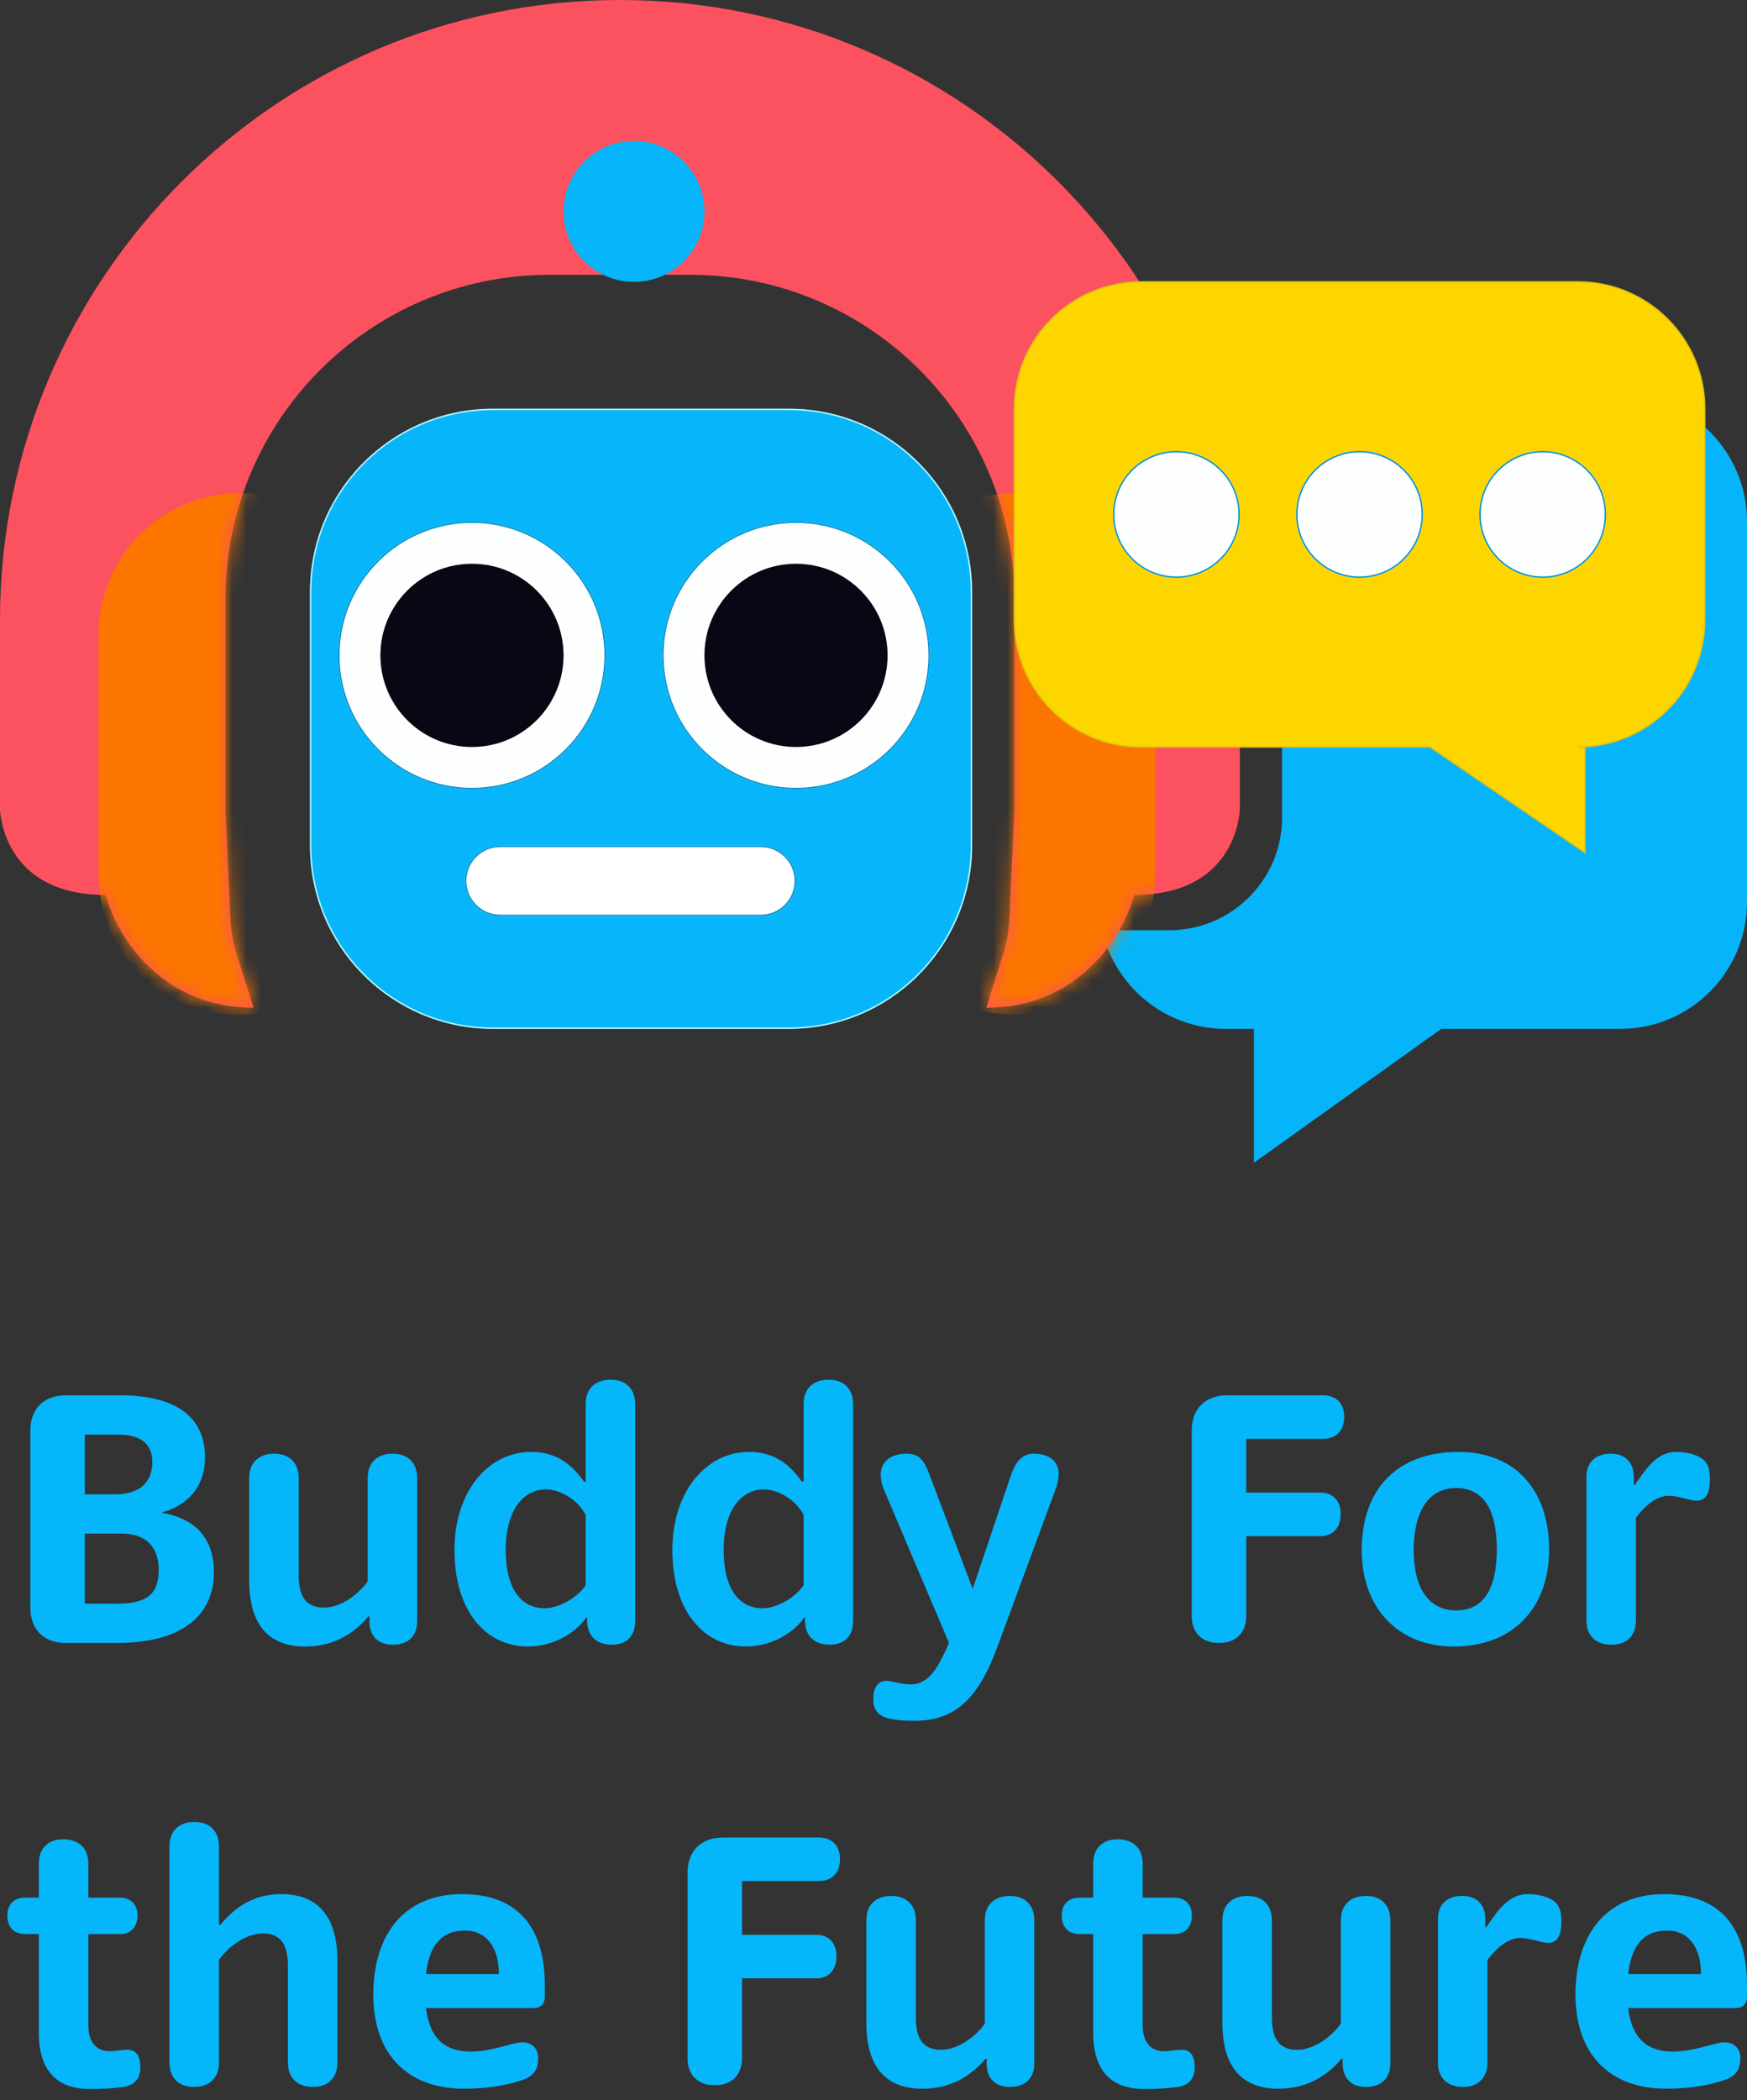
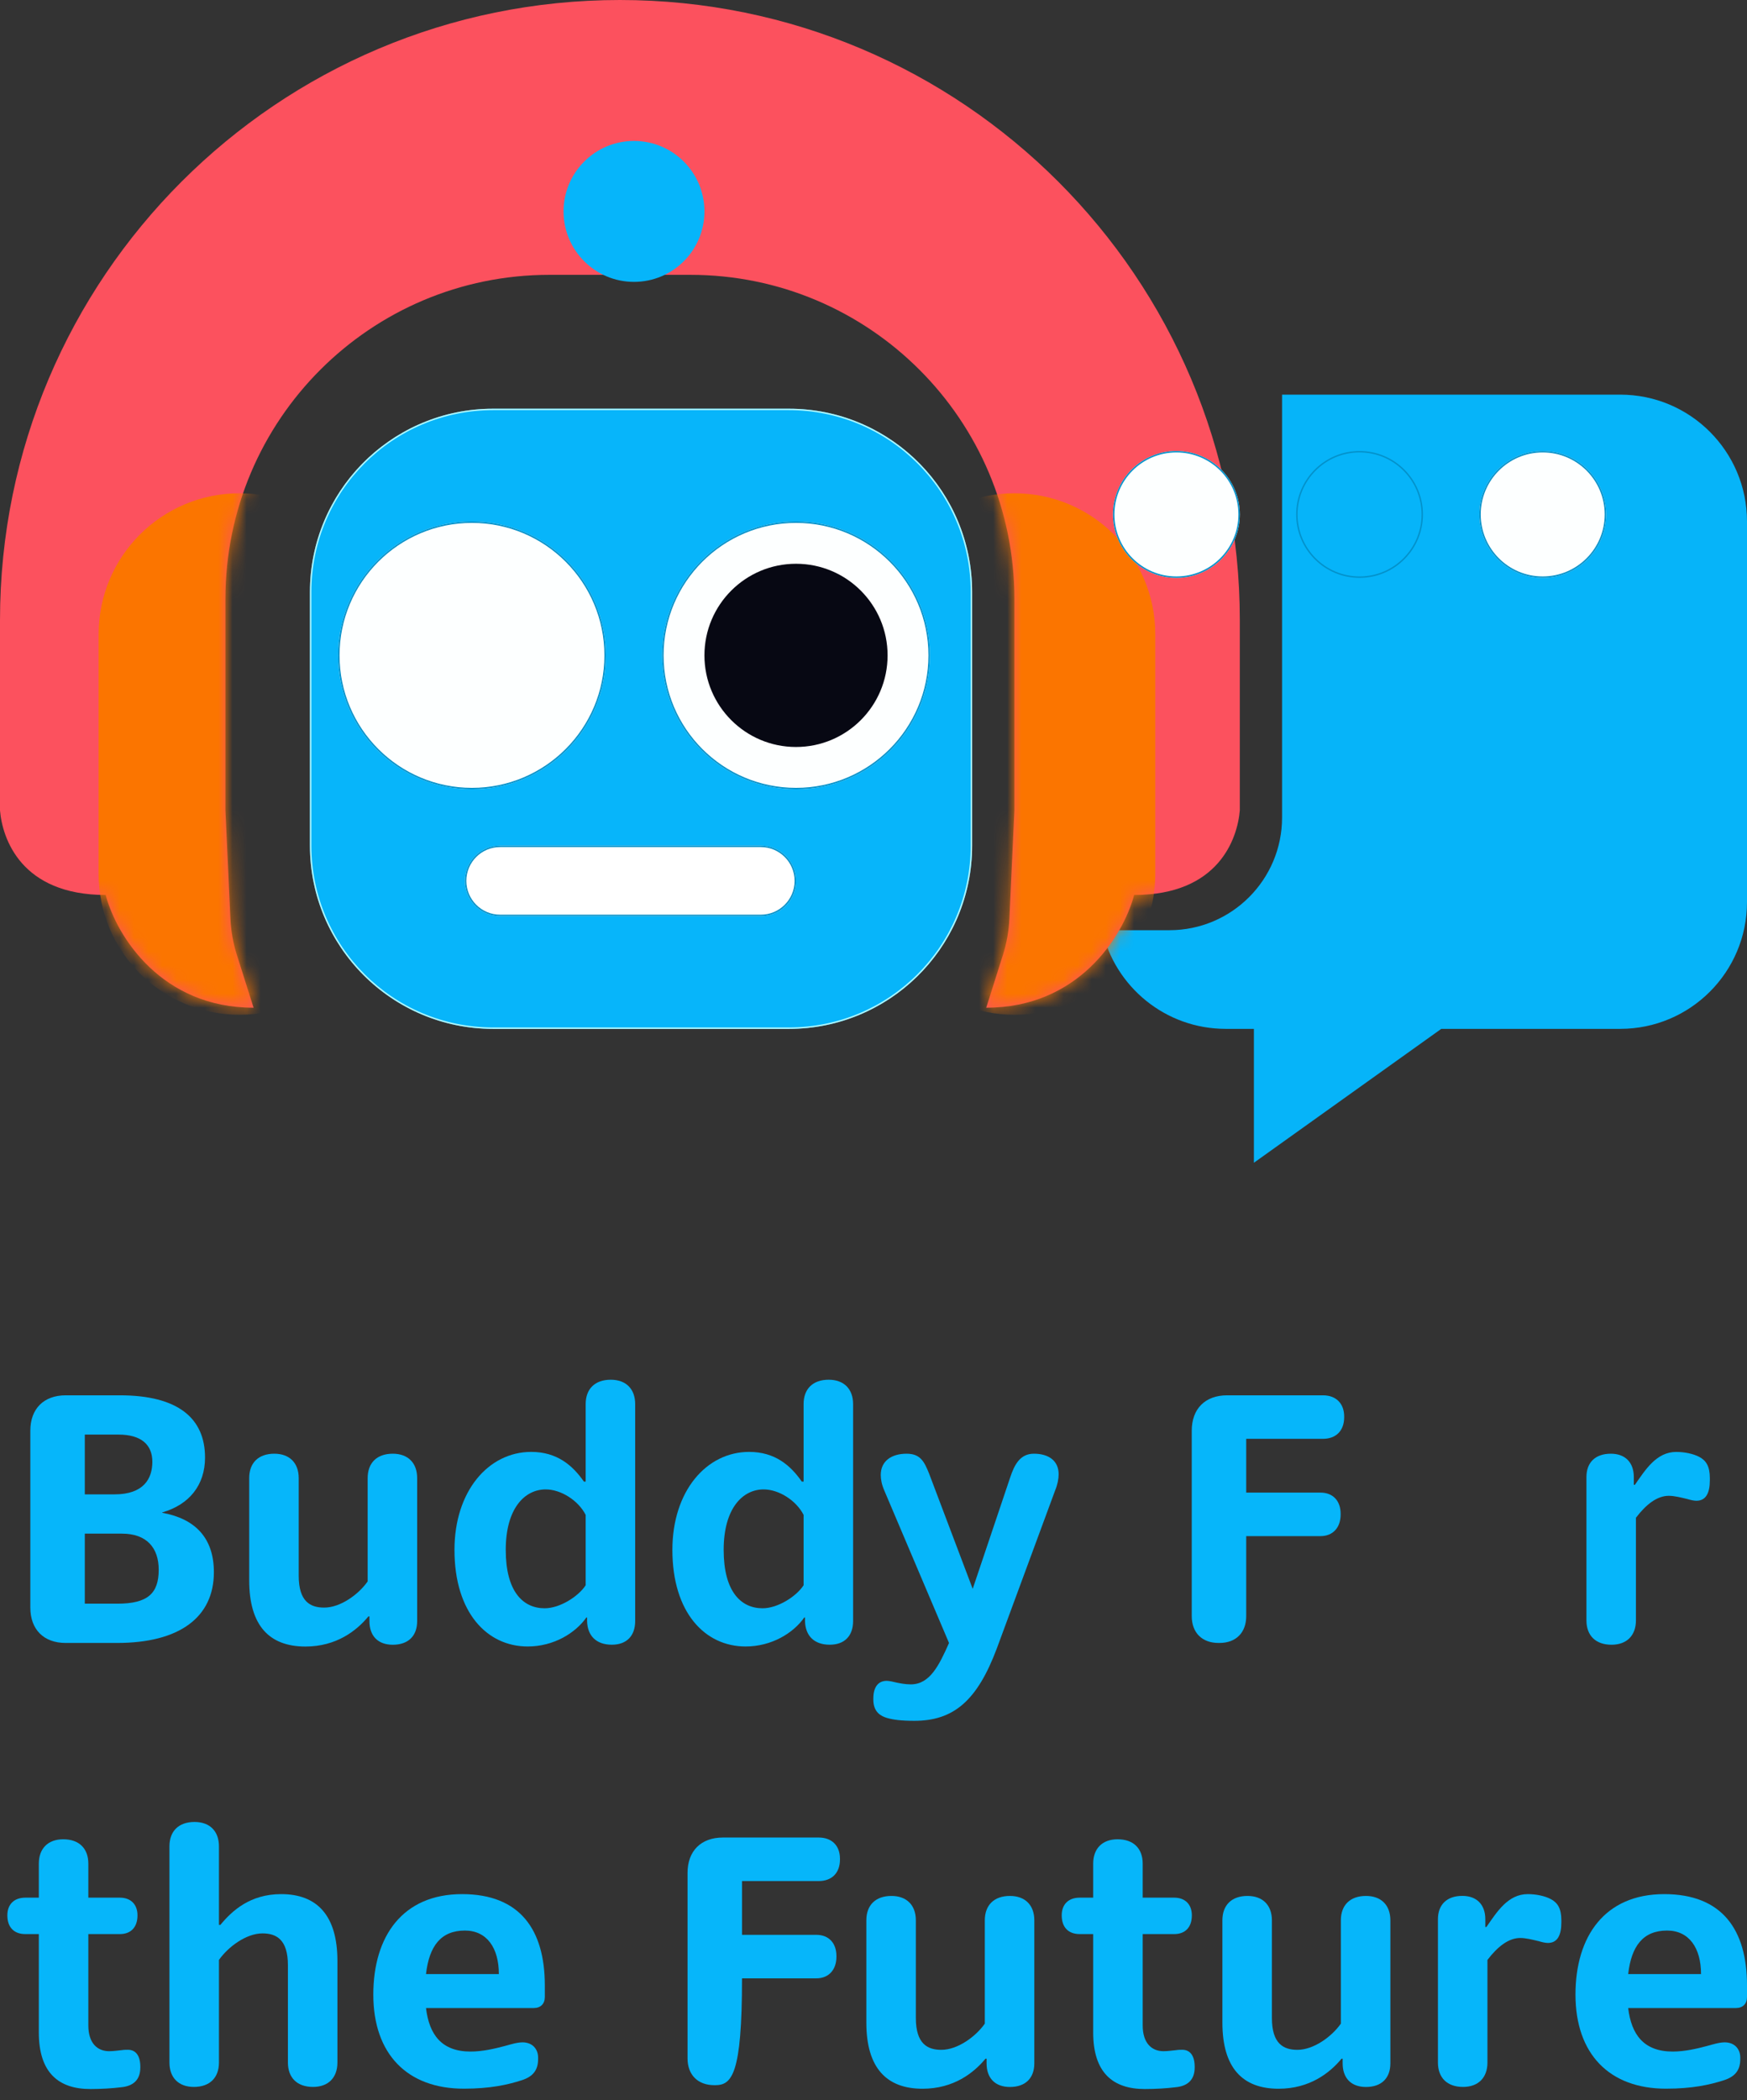
<svg xmlns="http://www.w3.org/2000/svg" width="124" height="149" viewBox="0 0 124 149" fill="none">
  <rect x="0" y="0" width="124" height="149" fill="#333333" stroke="none" />
  <path d="M118.327 136.976C116.62 136.976 115.792 138.081 115.566 140.064H120.737C120.737 138.206 119.883 136.976 118.327 136.976ZM118.252 148.196C114.236 148.196 111.826 145.737 111.826 141.52C111.826 137.378 113.909 134.391 118.126 134.391C122.243 134.391 124 136.926 124 140.867V141.695C124 142.172 123.699 142.473 123.222 142.473H115.566C115.792 144.356 116.671 145.561 118.729 145.561C119.582 145.561 120.436 145.36 121.189 145.159C121.565 145.059 122.017 144.908 122.419 144.908C123.121 144.908 123.523 145.385 123.523 145.988V146.088C123.523 146.816 123.222 147.318 122.368 147.594C121.364 147.92 120.109 148.196 118.252 148.196Z" fill="#06B6FA" />
  <path d="M107.911 137.503C107.083 137.503 106.305 138.106 105.577 139.06V146.339C105.577 147.418 104.924 148.071 103.845 148.071C102.715 148.071 102.063 147.418 102.063 146.339V136.173C102.063 135.144 102.69 134.516 103.795 134.516C104.824 134.516 105.426 135.144 105.426 136.173V136.725H105.502C106.255 135.646 107.033 134.391 108.439 134.391C109.016 134.391 109.643 134.516 110.07 134.742C110.547 134.993 110.823 135.395 110.823 136.248V136.399C110.823 137.303 110.547 137.855 109.869 137.855C109.694 137.855 109.468 137.805 109.217 137.729C108.79 137.629 108.313 137.503 107.911 137.503Z" fill="#06B6FA" />
  <path d="M86.764 143.506V136.252C86.764 135.173 87.417 134.52 88.546 134.52C89.626 134.52 90.278 135.173 90.278 136.252V143.18C90.278 145.012 91.107 145.439 92.086 145.439C93.24 145.439 94.52 144.51 95.173 143.581V136.252C95.173 135.173 95.826 134.52 96.955 134.52C98.035 134.52 98.687 135.173 98.687 136.252V146.393C98.687 147.447 98.06 148.074 96.955 148.074C95.901 148.074 95.299 147.447 95.299 146.393V146.066H95.223C94.395 147.07 92.964 148.2 90.755 148.2C88.195 148.2 86.764 146.719 86.764 143.506Z" fill="#06B6FA" />
  <path d="M81.107 137.227V143.703C81.107 144.983 81.76 145.536 82.588 145.536C82.889 145.536 83.216 145.485 83.492 145.46C83.642 145.435 83.793 145.435 83.918 145.435C84.496 145.435 84.797 145.887 84.797 146.64V146.69C84.797 147.594 84.27 148.021 83.416 148.096C82.814 148.171 82.036 148.221 81.258 148.221C78.999 148.221 77.593 147.067 77.593 144.205V137.227H76.639C75.836 137.227 75.359 136.75 75.359 135.897C75.359 135.119 75.836 134.642 76.639 134.642H77.593V132.232C77.593 131.153 78.246 130.5 79.325 130.5C80.455 130.5 81.107 131.153 81.107 132.232V134.642H83.341C84.119 134.642 84.596 135.119 84.596 135.897C84.596 136.75 84.119 137.227 83.341 137.227H81.107Z" fill="#06B6FA" />
  <path d="M61.492 143.506V136.252C61.492 135.173 62.145 134.52 63.274 134.52C64.353 134.52 65.006 135.173 65.006 136.252V143.18C65.006 145.012 65.834 145.439 66.813 145.439C67.968 145.439 69.248 144.51 69.901 143.581V136.252C69.901 135.173 70.553 134.52 71.683 134.52C72.762 134.52 73.415 135.173 73.415 136.252V146.393C73.415 147.447 72.787 148.074 71.683 148.074C70.629 148.074 70.026 147.447 70.026 146.393V146.066H69.951C69.123 147.07 67.692 148.2 65.483 148.2C62.923 148.2 61.492 146.719 61.492 143.506Z" fill="#06B6FA" />
-   <path d="M50.759 147.947H50.709C49.529 147.947 48.801 147.219 48.801 146.039V132.887C48.801 131.33 49.755 130.376 51.312 130.376H58.114C59.043 130.376 59.62 130.954 59.62 131.882V131.933C59.62 132.887 59.043 133.464 58.114 133.464H52.667V137.279H57.938C58.842 137.279 59.369 137.882 59.369 138.785V138.835C59.369 139.739 58.842 140.367 57.938 140.367H52.667V146.039C52.667 147.219 51.939 147.947 50.759 147.947Z" fill="#06B6FA" />
+   <path d="M50.759 147.947H50.709C49.529 147.947 48.801 147.219 48.801 146.039V132.887C48.801 131.33 49.755 130.376 51.312 130.376H58.114C59.043 130.376 59.62 130.954 59.62 131.882V131.933C59.62 132.887 59.043 133.464 58.114 133.464H52.667V137.279H57.938C58.842 137.279 59.369 137.882 59.369 138.785V138.835C59.369 139.739 58.842 140.367 57.938 140.367H52.667C52.667 147.219 51.939 147.947 50.759 147.947Z" fill="#06B6FA" />
  <path d="M32.998 136.976C31.291 136.976 30.463 138.081 30.237 140.064H35.408C35.408 138.206 34.554 136.976 32.998 136.976ZM32.923 148.196C28.907 148.196 26.497 145.737 26.497 141.52C26.497 137.378 28.581 134.391 32.797 134.391C36.914 134.391 38.671 136.926 38.671 140.867V141.695C38.671 142.172 38.37 142.473 37.893 142.473H30.237C30.463 144.356 31.342 145.561 33.4 145.561C34.253 145.561 35.107 145.36 35.86 145.159C36.236 145.059 36.688 144.908 37.09 144.908C37.792 144.908 38.194 145.385 38.194 145.988V146.088C38.194 146.816 37.893 147.318 37.039 147.594C36.035 147.92 34.78 148.196 32.923 148.196Z" fill="#06B6FA" />
  <path d="M23.95 139.135V146.339C23.95 147.419 23.297 148.071 22.218 148.071C21.088 148.071 20.436 147.419 20.436 146.339V139.437C20.436 137.604 19.608 137.178 18.629 137.178C17.474 137.178 16.194 138.131 15.541 139.06V146.339C15.541 147.419 14.889 148.071 13.759 148.071C12.68 148.071 12.027 147.419 12.027 146.339V131.003C12.027 129.923 12.68 129.271 13.809 129.271C14.889 129.271 15.541 129.923 15.541 131.003V136.575H15.642C16.47 135.571 17.75 134.391 19.959 134.391C22.519 134.391 23.95 135.923 23.95 139.135Z" fill="#06B6FA" />
  <path d="M6.27 137.227V143.703C6.27 144.983 6.923 145.536 7.751 145.536C8.052 145.536 8.378 145.485 8.655 145.46C8.805 145.435 8.956 145.435 9.081 145.435C9.659 145.435 9.96 145.887 9.96 146.64V146.69C9.96 147.594 9.433 148.021 8.579 148.096C7.977 148.171 7.199 148.221 6.421 148.221C4.161 148.221 2.756 147.067 2.756 144.205V137.227H1.802C0.999 137.227 0.522 136.75 0.522 135.897C0.522 135.119 0.999 134.642 1.802 134.642H2.756V132.232C2.756 131.153 3.408 130.5 4.488 130.5C5.617 130.5 6.27 131.153 6.27 132.232V134.642H8.504C9.282 134.642 9.759 135.119 9.759 135.897C9.759 136.75 9.282 137.227 8.504 137.227H6.27Z" fill="#06B6FA" />
  <path d="M118.451 106.13C117.623 106.13 116.845 106.732 116.117 107.686V114.965C116.117 116.045 115.464 116.697 114.385 116.697C113.255 116.697 112.603 116.045 112.603 114.965V104.799C112.603 103.77 113.23 103.143 114.335 103.143C115.364 103.143 115.966 103.77 115.966 104.799V105.352H116.041C116.795 104.272 117.573 103.017 118.978 103.017C119.556 103.017 120.183 103.143 120.61 103.369C121.087 103.62 121.363 104.021 121.363 104.875V105.025C121.363 105.929 121.087 106.481 120.409 106.481C120.233 106.481 120.007 106.431 119.756 106.356C119.33 106.255 118.853 106.13 118.451 106.13Z" fill="#06B6FA" />
-   <path d="M103.53 103.017C107.571 103.017 109.956 105.753 109.956 109.945C109.956 114.062 107.396 116.823 103.204 116.823C99.163 116.823 96.653 114.011 96.653 109.995C96.653 105.603 99.213 103.017 103.53 103.017ZM103.354 105.577C101.422 105.577 100.342 107.209 100.342 109.995C100.342 112.731 101.447 114.262 103.354 114.262C105.287 114.262 106.241 112.756 106.241 109.945C106.241 107.134 105.312 105.577 103.354 105.577Z" fill="#06B6FA" />
  <path d="M86.547 116.571H86.497C85.317 116.571 84.589 115.843 84.589 114.663V101.51C84.589 99.954 85.543 99 87.099 99H93.902C94.83 99 95.408 99.577 95.408 100.506V100.556C95.408 101.51 94.83 102.087 93.902 102.087H88.455V105.903H93.726C94.63 105.903 95.157 106.505 95.157 107.409V107.459C95.157 108.363 94.63 108.99 93.726 108.99H88.455V114.663C88.455 115.843 87.727 116.571 86.547 116.571Z" fill="#06B6FA" />
  <path d="M67.36 116.573L62.766 105.754C62.59 105.352 62.515 104.976 62.515 104.65C62.515 103.671 63.268 103.143 64.348 103.143C65.326 103.143 65.603 103.696 65.954 104.574L69.041 112.732L71.702 104.825C72.003 103.922 72.405 103.143 73.384 103.143C74.438 103.143 75.141 103.646 75.141 104.599C75.141 104.926 75.066 105.327 74.89 105.754L70.748 116.974C69.368 120.639 67.711 122.095 64.9 122.095C63.971 122.095 63.394 122.019 62.967 121.894C62.54 121.768 61.988 121.492 61.988 120.589V120.513C61.988 119.76 62.289 119.258 62.942 119.258C63.118 119.258 63.444 119.334 63.645 119.384C63.896 119.434 64.247 119.509 64.649 119.509C66.004 119.509 66.657 118.154 67.36 116.573Z" fill="#06B6FA" />
  <path d="M57.038 105.123V99.626C57.038 98.547 57.69 97.894 58.82 97.894C59.899 97.894 60.552 98.547 60.552 99.626V115.013C60.552 116.067 59.95 116.695 58.895 116.695C57.791 116.695 57.163 116.067 57.138 115.013V114.762H57.088C56.31 115.867 54.779 116.82 52.921 116.82C50.035 116.82 47.725 114.411 47.725 109.968C47.725 105.801 50.135 103.015 53.172 103.015C55.005 103.015 56.109 103.969 56.912 105.123H57.038ZM51.365 109.968C51.365 112.93 52.595 114.11 54.126 114.11C55.205 114.11 56.511 113.281 57.038 112.478V107.483C56.511 106.454 55.281 105.676 54.201 105.676C52.72 105.676 51.365 107.006 51.365 109.968Z" fill="#06B6FA" />
  <path d="M41.57 105.123V99.626C41.57 98.547 42.223 97.894 43.352 97.894C44.432 97.894 45.084 98.547 45.084 99.626V115.013C45.084 116.067 44.482 116.695 43.428 116.695C42.323 116.695 41.696 116.067 41.67 115.013V114.762H41.62C40.842 115.867 39.311 116.82 37.453 116.82C34.567 116.82 32.258 114.411 32.258 109.968C32.258 105.801 34.667 103.015 37.705 103.015C39.537 103.015 40.641 103.969 41.445 105.123H41.57ZM35.897 109.968C35.897 112.93 37.127 114.11 38.658 114.11C39.738 114.11 41.043 113.281 41.57 112.478V107.483C41.043 106.454 39.813 105.676 38.734 105.676C37.253 105.676 35.897 107.006 35.897 109.968Z" fill="#06B6FA" />
  <path d="M17.688 112.13V104.875C17.688 103.796 18.34 103.143 19.47 103.143C20.549 103.143 21.202 103.796 21.202 104.875V111.803C21.202 113.636 22.03 114.062 23.009 114.062C24.164 114.062 25.444 113.134 26.096 112.205V104.875C26.096 103.796 26.749 103.143 27.878 103.143C28.958 103.143 29.61 103.796 29.61 104.875V115.016C29.61 116.071 28.983 116.698 27.878 116.698C26.824 116.698 26.222 116.071 26.222 115.016V114.69H26.146C25.318 115.694 23.887 116.824 21.679 116.824C19.118 116.824 17.688 115.343 17.688 112.13Z" fill="#06B6FA" />
  <path d="M11.265 111.375C11.265 109.819 10.412 108.814 8.654 108.814H6.019V113.784H8.328C10.487 113.784 11.265 113.057 11.265 111.375ZM10.813 103.719C10.813 102.489 10.01 101.786 8.403 101.786H6.019V106.028H8.127C10.211 106.028 10.813 104.899 10.813 103.719ZM8.303 116.571H4.663C3.107 116.571 2.153 115.617 2.153 114.061V101.51C2.153 99.954 3.107 99 4.663 99H8.504C12.646 99 14.553 100.632 14.553 103.418C14.553 105.351 13.449 106.756 11.516 107.308V107.334C13.876 107.76 15.181 109.141 15.181 111.55C15.181 114.763 12.721 116.571 8.303 116.571Z" fill="#06B6FA" />
  <path d="M22 42C22 34.82 27.82 29 35 29H56C63.18 29 69 34.82 69 42V60C69 67.18 63.18 73 56 73H35C27.82 73 22 67.18 22 60V42Z" fill="#07B5FA" />
  <path d="M56 72.9V73H35V72.9H56ZM68.9 60V42C68.9 34.876 63.124 29.1 56 29.1H35C27.875 29.1 22.1 34.876 22.1 42V60C22.1 67.124 27.875 72.9 35 72.9V73C27.82 73 22 67.18 22 60V42C22 34.933 27.64 29.182 34.664 29.004L35 29H56L56.336 29.004C63.36 29.182 69 34.933 69 42V60L68.996 60.336C68.818 67.36 63.067 73 56 73V72.9C63.124 72.9 68.9 67.124 68.9 60Z" fill="#B4F8FE" />
  <path d="M43 46.5C43 51.747 38.747 56 33.5 56C28.253 56 24 51.747 24 46.5C24 41.253 28.253 37 33.5 37C38.747 37 43 41.253 43 46.5Z" fill="#FDFFFF" />
  <path d="M42.9 46.5C42.9 41.309 38.691 37.1 33.5 37.1C28.308 37.1 24.1 41.309 24.1 46.5C24.1 51.691 28.308 55.9 33.5 55.9V56C28.253 56 24 51.747 24 46.5C24 41.253 28.253 37 33.5 37C38.747 37 43 41.253 43 46.5C43 51.747 38.747 56 33.5 56V55.9C38.691 55.9 42.9 51.691 42.9 46.5Z" fill="#0391CA" />
  <path d="M66 46.5C66 51.747 61.747 56 56.5 56C51.253 56 47 51.747 47 46.5C47 41.253 51.253 37 56.5 37C61.747 37 66 41.253 66 46.5Z" fill="#FDFFFF" />
  <path d="M65.9 46.5C65.9 41.309 61.691 37.1 56.5 37.1C51.309 37.1 47.1 41.309 47.1 46.5C47.1 51.691 51.309 55.9 56.5 55.9V56C51.253 56 47 51.747 47 46.5C47 41.253 51.253 37 56.5 37C61.747 37 66 41.253 66 46.5C66 51.747 61.747 56 56.5 56V55.9C61.691 55.9 65.9 51.691 65.9 46.5Z" fill="#0391CA" />
-   <path d="M40 46.5C40 50.09 37.09 53 33.5 53C29.91 53 27 50.09 27 46.5C27 42.91 29.91 40 33.5 40C37.09 40 40 42.91 40 46.5Z" fill="#070813" />
  <path d="M63 46.5C63 50.09 60.09 53 56.5 53C52.91 53 50 50.09 50 46.5C50 42.91 52.91 40 56.5 40C60.09 40 63 42.91 63 46.5Z" fill="#070813" />
  <path d="M115 28C119.971 28 124 32.029 124 37V64C124 68.971 119.971 73 115 73H102.3L89 82.5V73H87C82.717 73 79.135 70.008 78.226 66H83C87.418 66 91 62.418 91 58V28H115Z" fill="#06B4F9" />
  <path d="M33 62.5C33 61.119 34.119 60 35.5 60H54C55.381 60 56.5 61.119 56.5 62.5C56.5 63.881 55.381 65 54 65H35.5C34.119 65 33 63.881 33 62.5Z" fill="white" />
  <path d="M54 64.9V65H35.5V64.9H54ZM56.4 62.5C56.4 61.175 55.325 60.1 54 60.1H35.5C34.175 60.1 33.1 61.175 33.1 62.5C33.1 63.825 34.175 64.9 35.5 64.9V65L35.244 64.987C33.984 64.859 33 63.794 33 62.5C33 61.119 34.119 60 35.5 60H54C55.381 60 56.5 61.119 56.5 62.5C56.5 63.794 55.516 64.859 54.256 64.987L54 65V64.9C55.325 64.9 56.4 63.825 56.4 62.5Z" fill="#0391CA" />
  <path d="M44 0C68.3 0 88 19.7 88 44V57.5C87.833 59.5 86.5 63.5 80.5 63.5C79.696 66.5 76.5 71.5 70 71.5L71.189 67.748C71.451 66.92 71.603 66.06 71.644 65.192L72 57.5V42.5C72 29.797 61.703 19.5 49 19.5H39C26.297 19.5 16 29.797 16 42.5V57.5L16.356 65.192C16.397 66.06 16.549 66.92 16.811 67.748L18 71.5C11.5 71.5 8.304 66.5 7.5 63.5C1.5 63.5 0.167 59.5 0 57.5V44C0 19.7 19.7 0 44 0Z" fill="#FC515E" />
  <path d="M50 15C50 17.761 47.761 20 45 20C42.239 20 40 17.761 40 15C40 12.239 42.239 10 45 10C47.761 10 50 12.239 50 15Z" fill="#06B5FA" />
  <mask id="mask0_1_24" style="mask-type:alpha" maskUnits="userSpaceOnUse" x="0" y="0" width="88" height="72">
    <path d="M44 0C68.3 0 88 19.7 88 44V57.5C87.833 59.5 86.5 63.5 80.5 63.5C79.696 66.5 76.5 71.5 70 71.5L71.189 67.748C71.451 66.92 71.603 66.06 71.644 65.192L72 57.5V42.5C72 29.797 61.703 19.5 49 19.5H39C26.297 19.5 16 29.797 16 42.5V57.5L16.356 65.192C16.397 66.06 16.549 66.92 16.811 67.748L18 71.5C11.5 71.5 8.304 66.5 7.5 63.5C1.5 63.5 0.167 59.5 0 57.5V44C0 19.7 19.7 0 44 0Z" fill="#FC515E" />
  </mask>
  <g mask="url(#mask0_1_24)">
    <path d="M7 45C7 39.477 11.477 35 17 35C22.523 35 27 39.477 27 45V62C27 67.523 22.523 72 17 72C11.477 72 7 67.523 7 62V45Z" fill="#FB7500" />
    <path d="M62 45C62 39.477 66.477 35 72 35C77.523 35 82 39.477 82 45V62C82 67.523 77.523 72 72 72C66.477 72 62 67.523 62 62V45Z" fill="#FB7500" />
  </g>
-   <path d="M112.5 60.5L101.5 53H81C76.029 53 72 48.971 72 44V29C72 24.029 76.029 20 81 20H112C116.971 20 121 24.029 121 29V44C121 48.971 116.971 53 112 53H112.5V60.5Z" fill="#FDD600" />
-   <path d="M120.95 29C120.95 24.057 116.943 20.05 112 20.05H81C76.057 20.05 72.05 24.057 72.05 29V44L72.061 44.461C72.301 49.19 76.212 52.95 81 52.95H101.516L101.528 52.959L112.45 60.405V53.05H112V52.95C116.943 52.95 120.95 48.943 120.95 44V29ZM121.05 44C121.05 48.813 117.292 52.747 112.55 53.031V60.595L112.472 60.541L101.484 53.05H81C76.002 53.05 71.95 48.998 71.95 44V29C71.95 24.002 76.002 19.95 81 19.95H112C116.998 19.95 121.05 24.002 121.05 29V44Z" fill="#E0C112" />
  <path d="M88 36.5C88 38.985 85.985 41 83.5 41C81.015 41 79 38.985 79 36.5C79 34.015 81.015 32 83.5 32C85.985 32 88 34.015 88 36.5Z" fill="#FDFFFF" />
  <path d="M87.9 36.5C87.9 34.07 85.93 32.1 83.5 32.1C81.07 32.1 79.1 34.07 79.1 36.5C79.1 38.93 81.07 40.9 83.5 40.9V41C81.015 41 79 38.985 79 36.5C79 34.015 81.015 32 83.5 32C85.985 32 88 34.015 88 36.5C88 38.985 85.985 41 83.5 41V40.9C85.93 40.9 87.9 38.93 87.9 36.5Z" fill="#0391CA" />
-   <path d="M101 36.5C101 38.985 98.985 41 96.5 41C94.015 41 92 38.985 92 36.5C92 34.015 94.015 32 96.5 32C98.985 32 101 34.015 101 36.5Z" fill="#FDFFFF" />
  <path d="M100.9 36.5C100.9 34.07 98.93 32.1 96.5 32.1C94.07 32.1 92.1 34.07 92.1 36.5C92.1 38.93 94.07 40.9 96.5 40.9V41C94.015 41 92 38.985 92 36.5C92 34.015 94.015 32 96.5 32C98.985 32 101 34.015 101 36.5C101 38.985 98.985 41 96.5 41V40.9C98.93 40.9 100.9 38.93 100.9 36.5Z" fill="#0391CA" />
  <path d="M114 36.5C114 38.985 111.985 41 109.5 41C107.015 41 105 38.985 105 36.5C105 34.015 107.015 32 109.5 32C111.985 32 114 34.015 114 36.5Z" fill="#FDFFFF" />
  <path d="M113.9 36.5C113.9 34.07 111.93 32.1 109.5 32.1C107.07 32.1 105.1 34.07 105.1 36.5C105.1 38.93 107.07 40.9 109.5 40.9V41C107.015 41 105 38.985 105 36.5C105 34.015 107.015 32 109.5 32C111.985 32 114 34.015 114 36.5C114 38.985 111.985 41 109.5 41V40.9C111.93 40.9 113.9 38.93 113.9 36.5Z" fill="#0391CA" />
</svg>